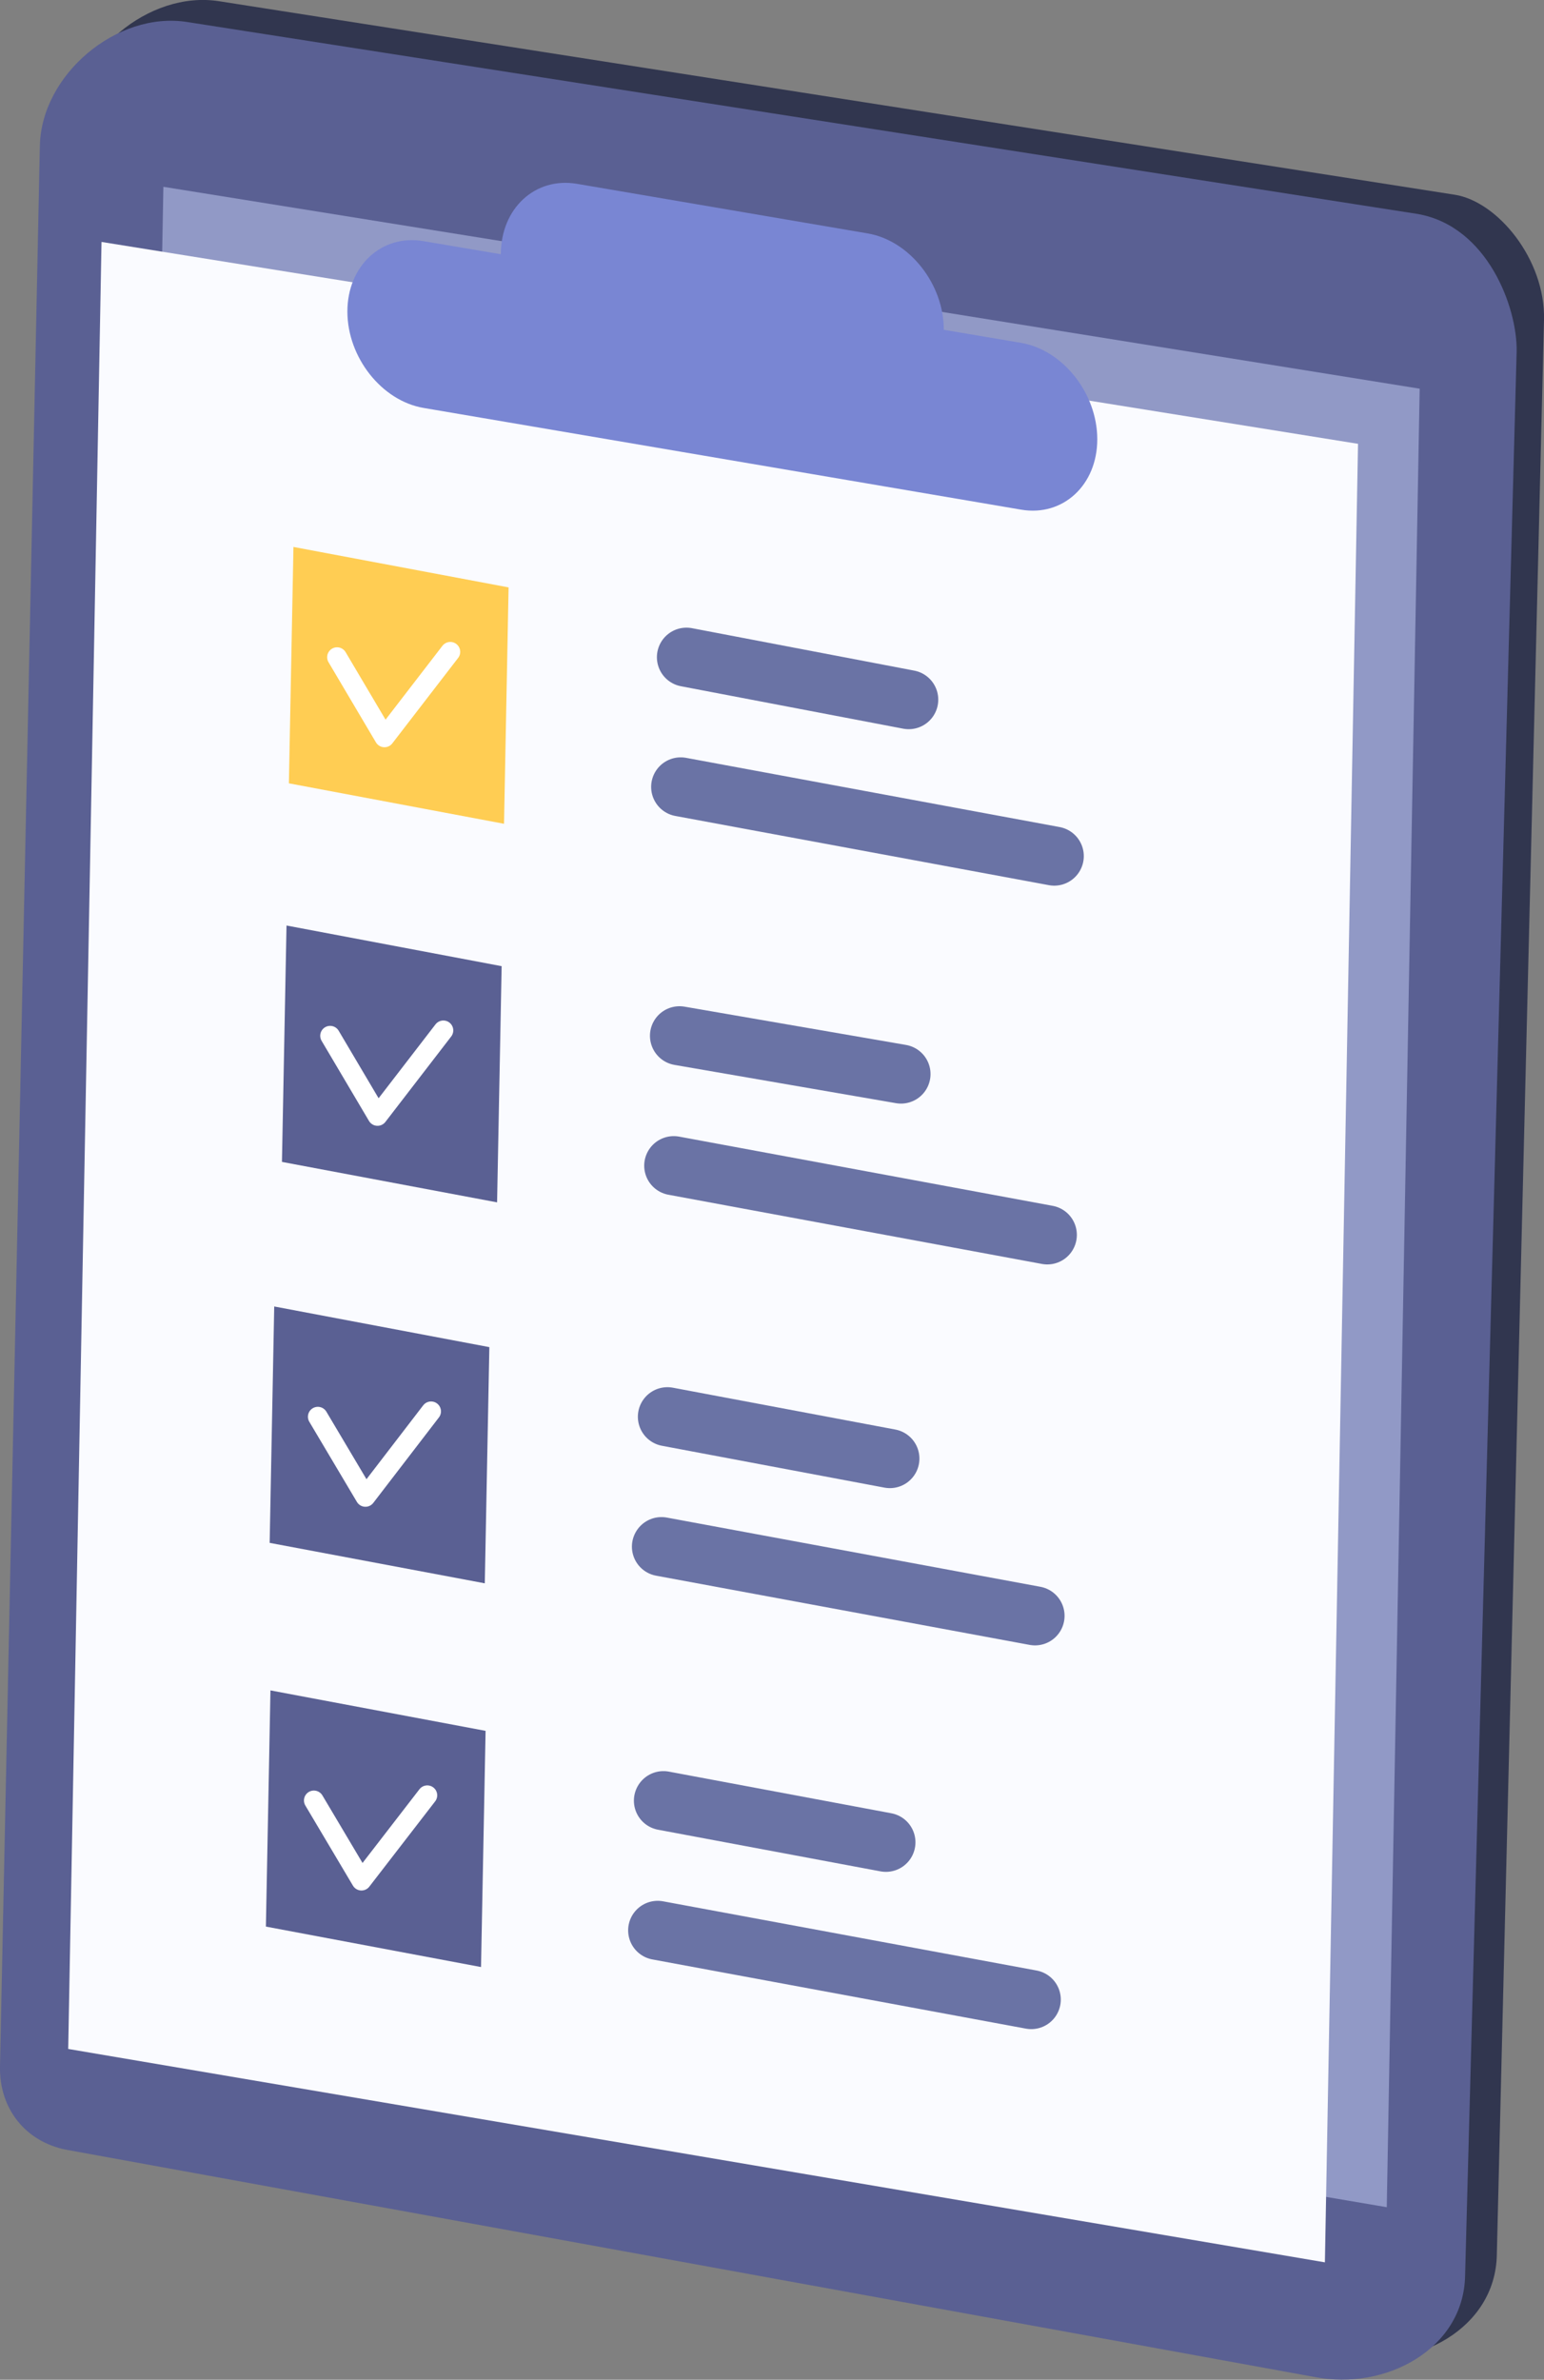
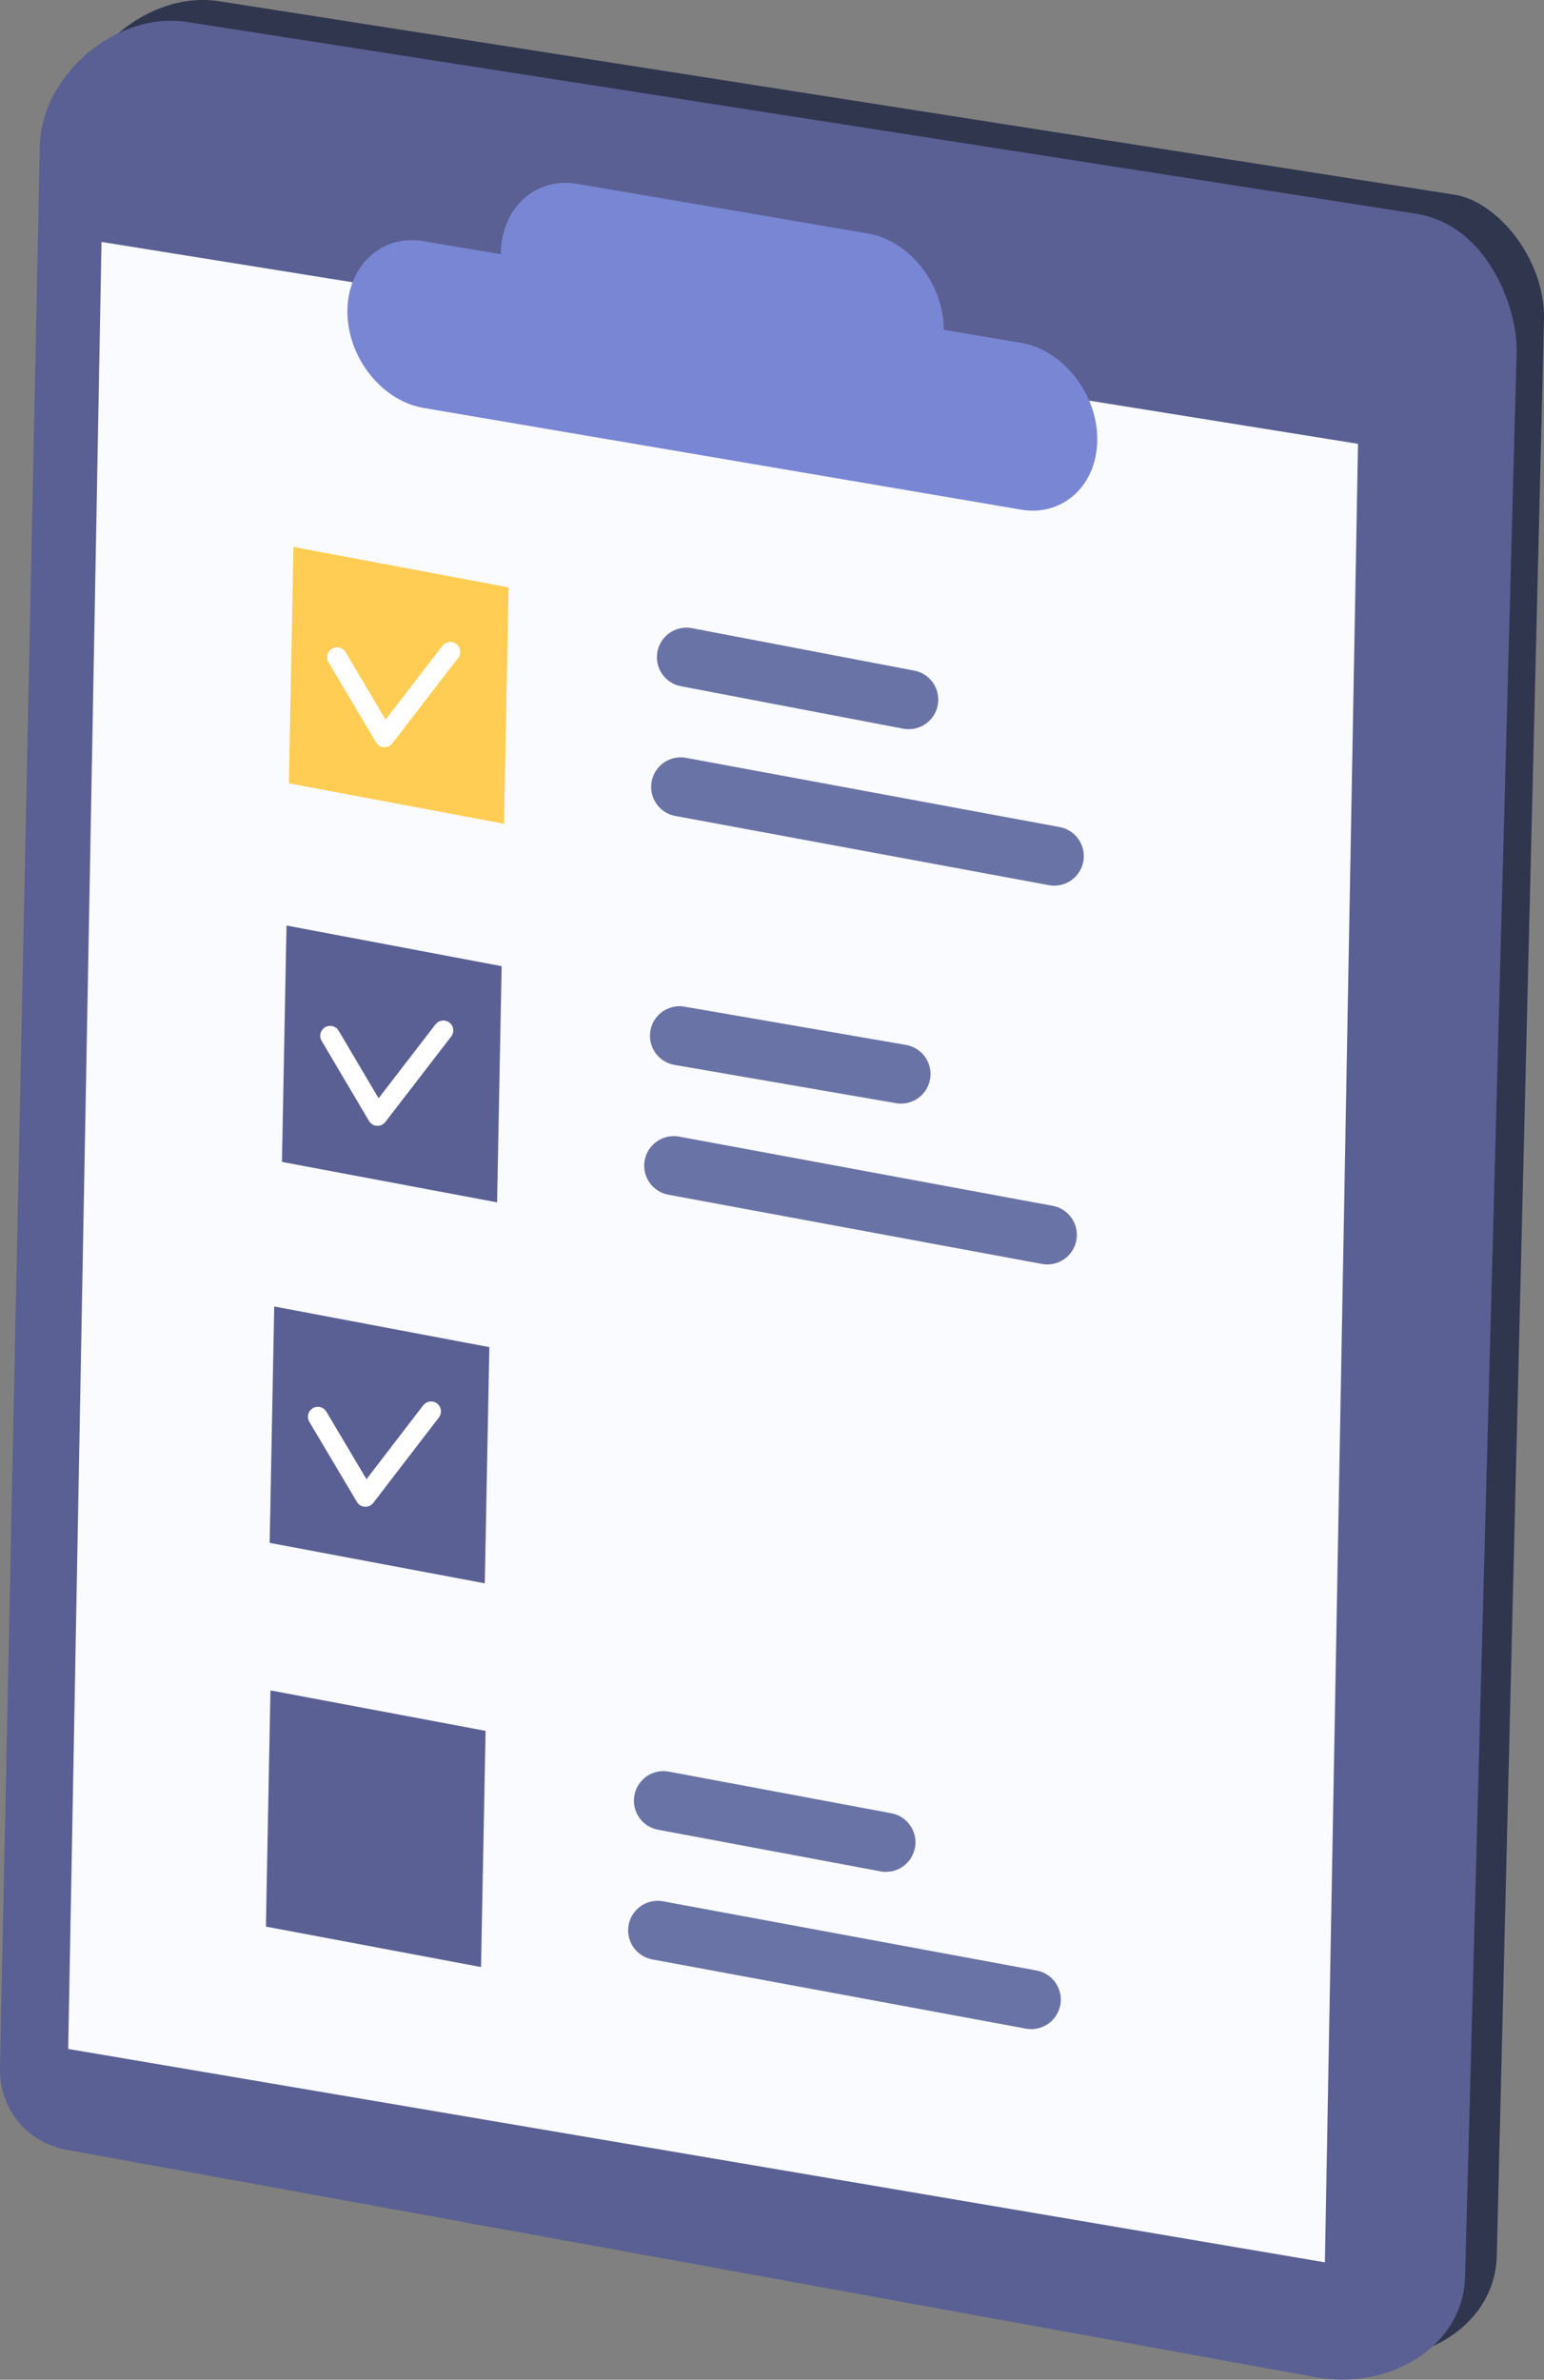
<svg xmlns="http://www.w3.org/2000/svg" id="b" viewBox="0 0 77.87 120">
  <rect x="0" y="0" width="77.87" height="120" fill="#808080" stroke="none" />
  <defs>
    <style>.e{fill:#5a6093}.h,.i{fill:none;stroke-linecap:round;stroke-linejoin:round}.h{stroke:#6a73a5;stroke-width:2.98px}.i{stroke:#fff}</style>
  </defs>
  <g id="c">
    <g id="d">
      <path d="M67.89 118.81 4.94 107.35c-2.06-.41-3.37-2.07-3.33-4.19l2-96.85c.08-3.6 3.89-6.8 7.43-6.25l62.33 9.76c2.16.34 4.57 3.26 4.5 6.3l-2.38 97.6c-.08 3.69-4.03 5.8-7.6 5.09Z" style="fill:#31364f" />
      <path d="M66.29 119.86 3.33 108.4c-2.05-.41-3.37-2.07-3.33-4.19L2.01 7.36C2.08 3.76 5.9.55 9.44 1.11l62.06 9.68c3.53.62 5.03 4.73 4.99 6.93l-2.6 97.05c-.08 3.69-4.03 5.8-7.6 5.09Z" class="e" />
-       <path d="m8.24 9.42-1.68 91.12 63.38 10.76 1.66-91.7L8.24 9.42z" style="fill:#9199c6" />
      <path d="M66.82 114.08 3.44 103.32 5.12 12.2l63.37 10.18-1.67 91.7z" style="fill:#fafbff" />
      <path d="m51.5 17.29-3.9-.66c0-2.31-1.73-4.5-3.84-4.86L29.1 9.27c-2.11-.36-3.84 1.24-3.84 3.55l-3.9-.66c-2.11-.36-3.84 1.24-3.84 3.55 0 2.31 1.73 4.5 3.84 4.86L51.5 25.7c2.11.36 3.84-1.24 3.84-3.55 0-2.31-1.73-4.5-3.84-4.86Z" style="fill:#7986d3" />
      <path d="m34.62 33.14 11.21 2.14M34.33 39.68l18.84 3.49" class="h" />
      <path d="M25.42 41.54 14.57 39.5l.23-11.92 10.85 2.04-.23 11.92z" style="fill:#ffcd53" />
      <path d="m17 33.14 2.39 4.04 3.32-4.31" class="i" />
      <path d="m34.27 52.23 11.17 1.93M33.98 58.78l18.84 3.49" class="h" />
      <path d="m25.07 60.63-10.85-2.04.23-11.92 10.85 2.05-.23 11.91z" class="e" />
      <path d="m16.65 52.23 2.39 4.04 3.32-4.31" class="i" />
-       <path d="m33.66 71.44 11.22 2.11M33.36 77.99l18.84 3.49" class="h" />
      <path d="M24.45 79.84 13.6 77.8l.23-11.92 10.85 2.05-.23 11.91z" class="e" />
      <path d="m16.03 71.44 2.4 4.04 3.31-4.31" class="i" />
      <path d="m33.46 90.8 11.22 2.1M33.17 97.34l18.84 3.49" class="h" />
      <path d="m24.26 99.19-10.85-2.04.23-11.91 10.85 2.04-.23 11.91z" class="e" />
-       <path d="m15.83 90.79 2.4 4.04 3.32-4.3" class="i" />
    </g>
  </g>
</svg>